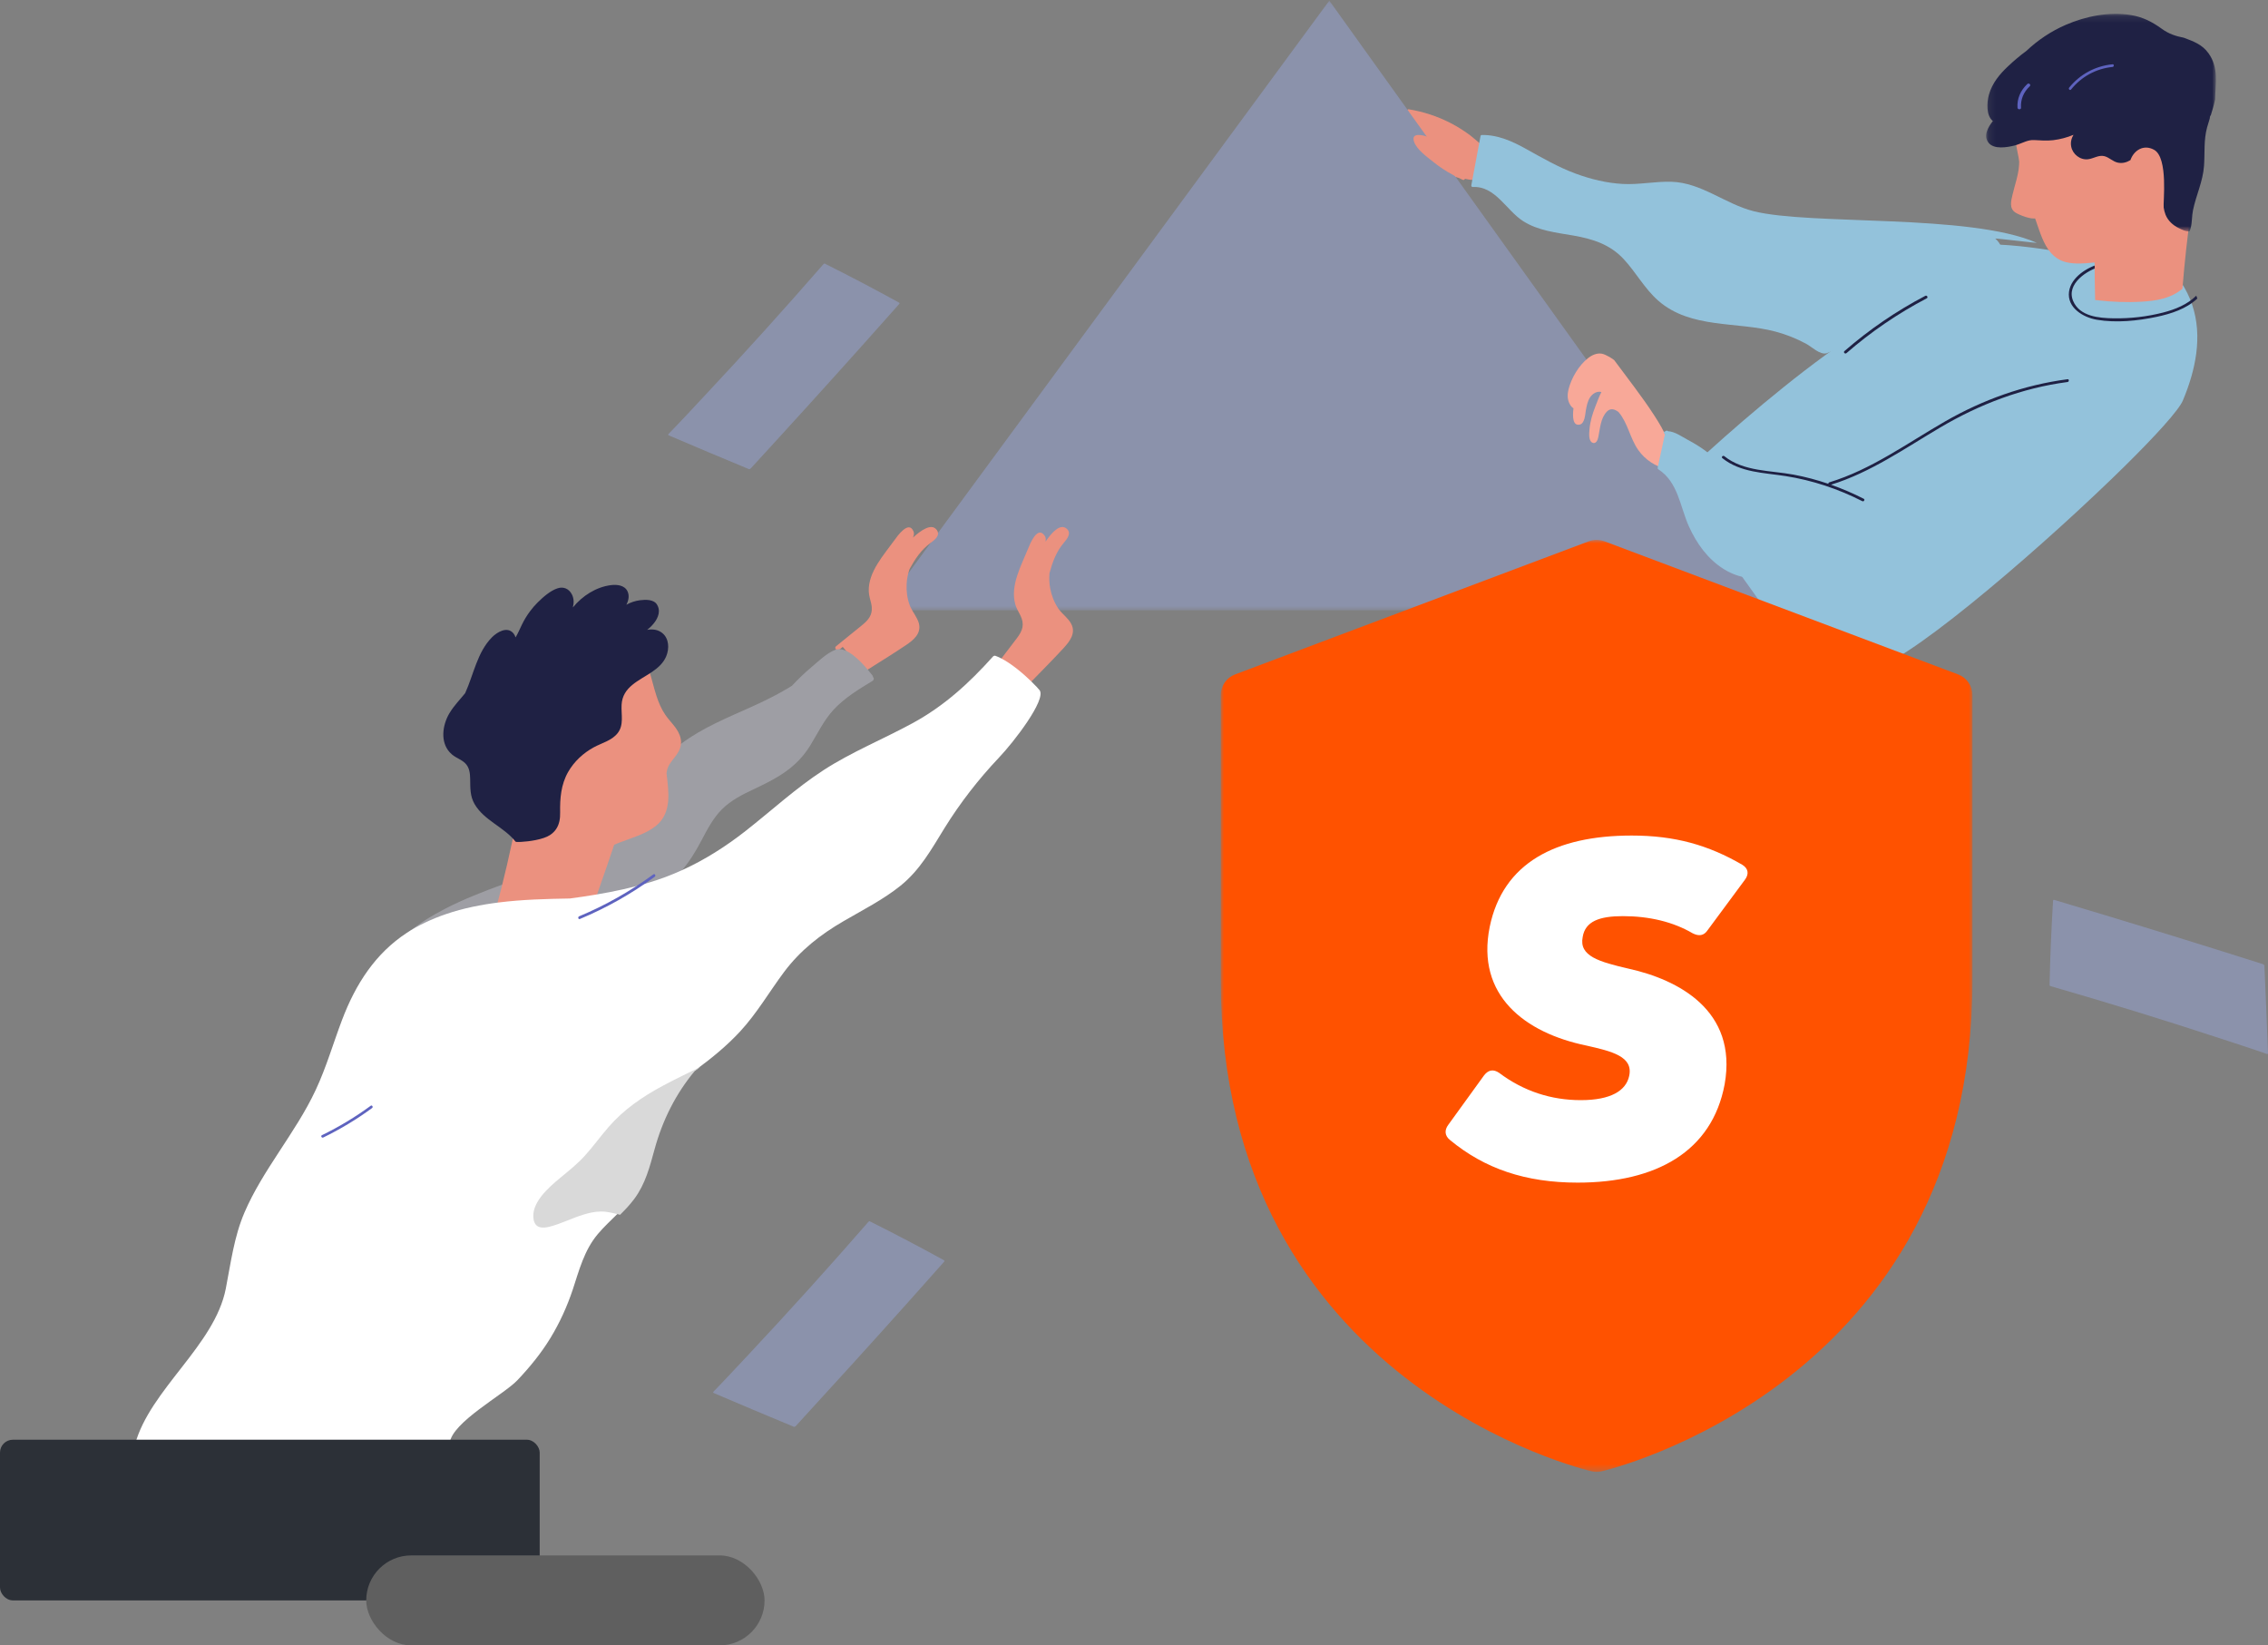
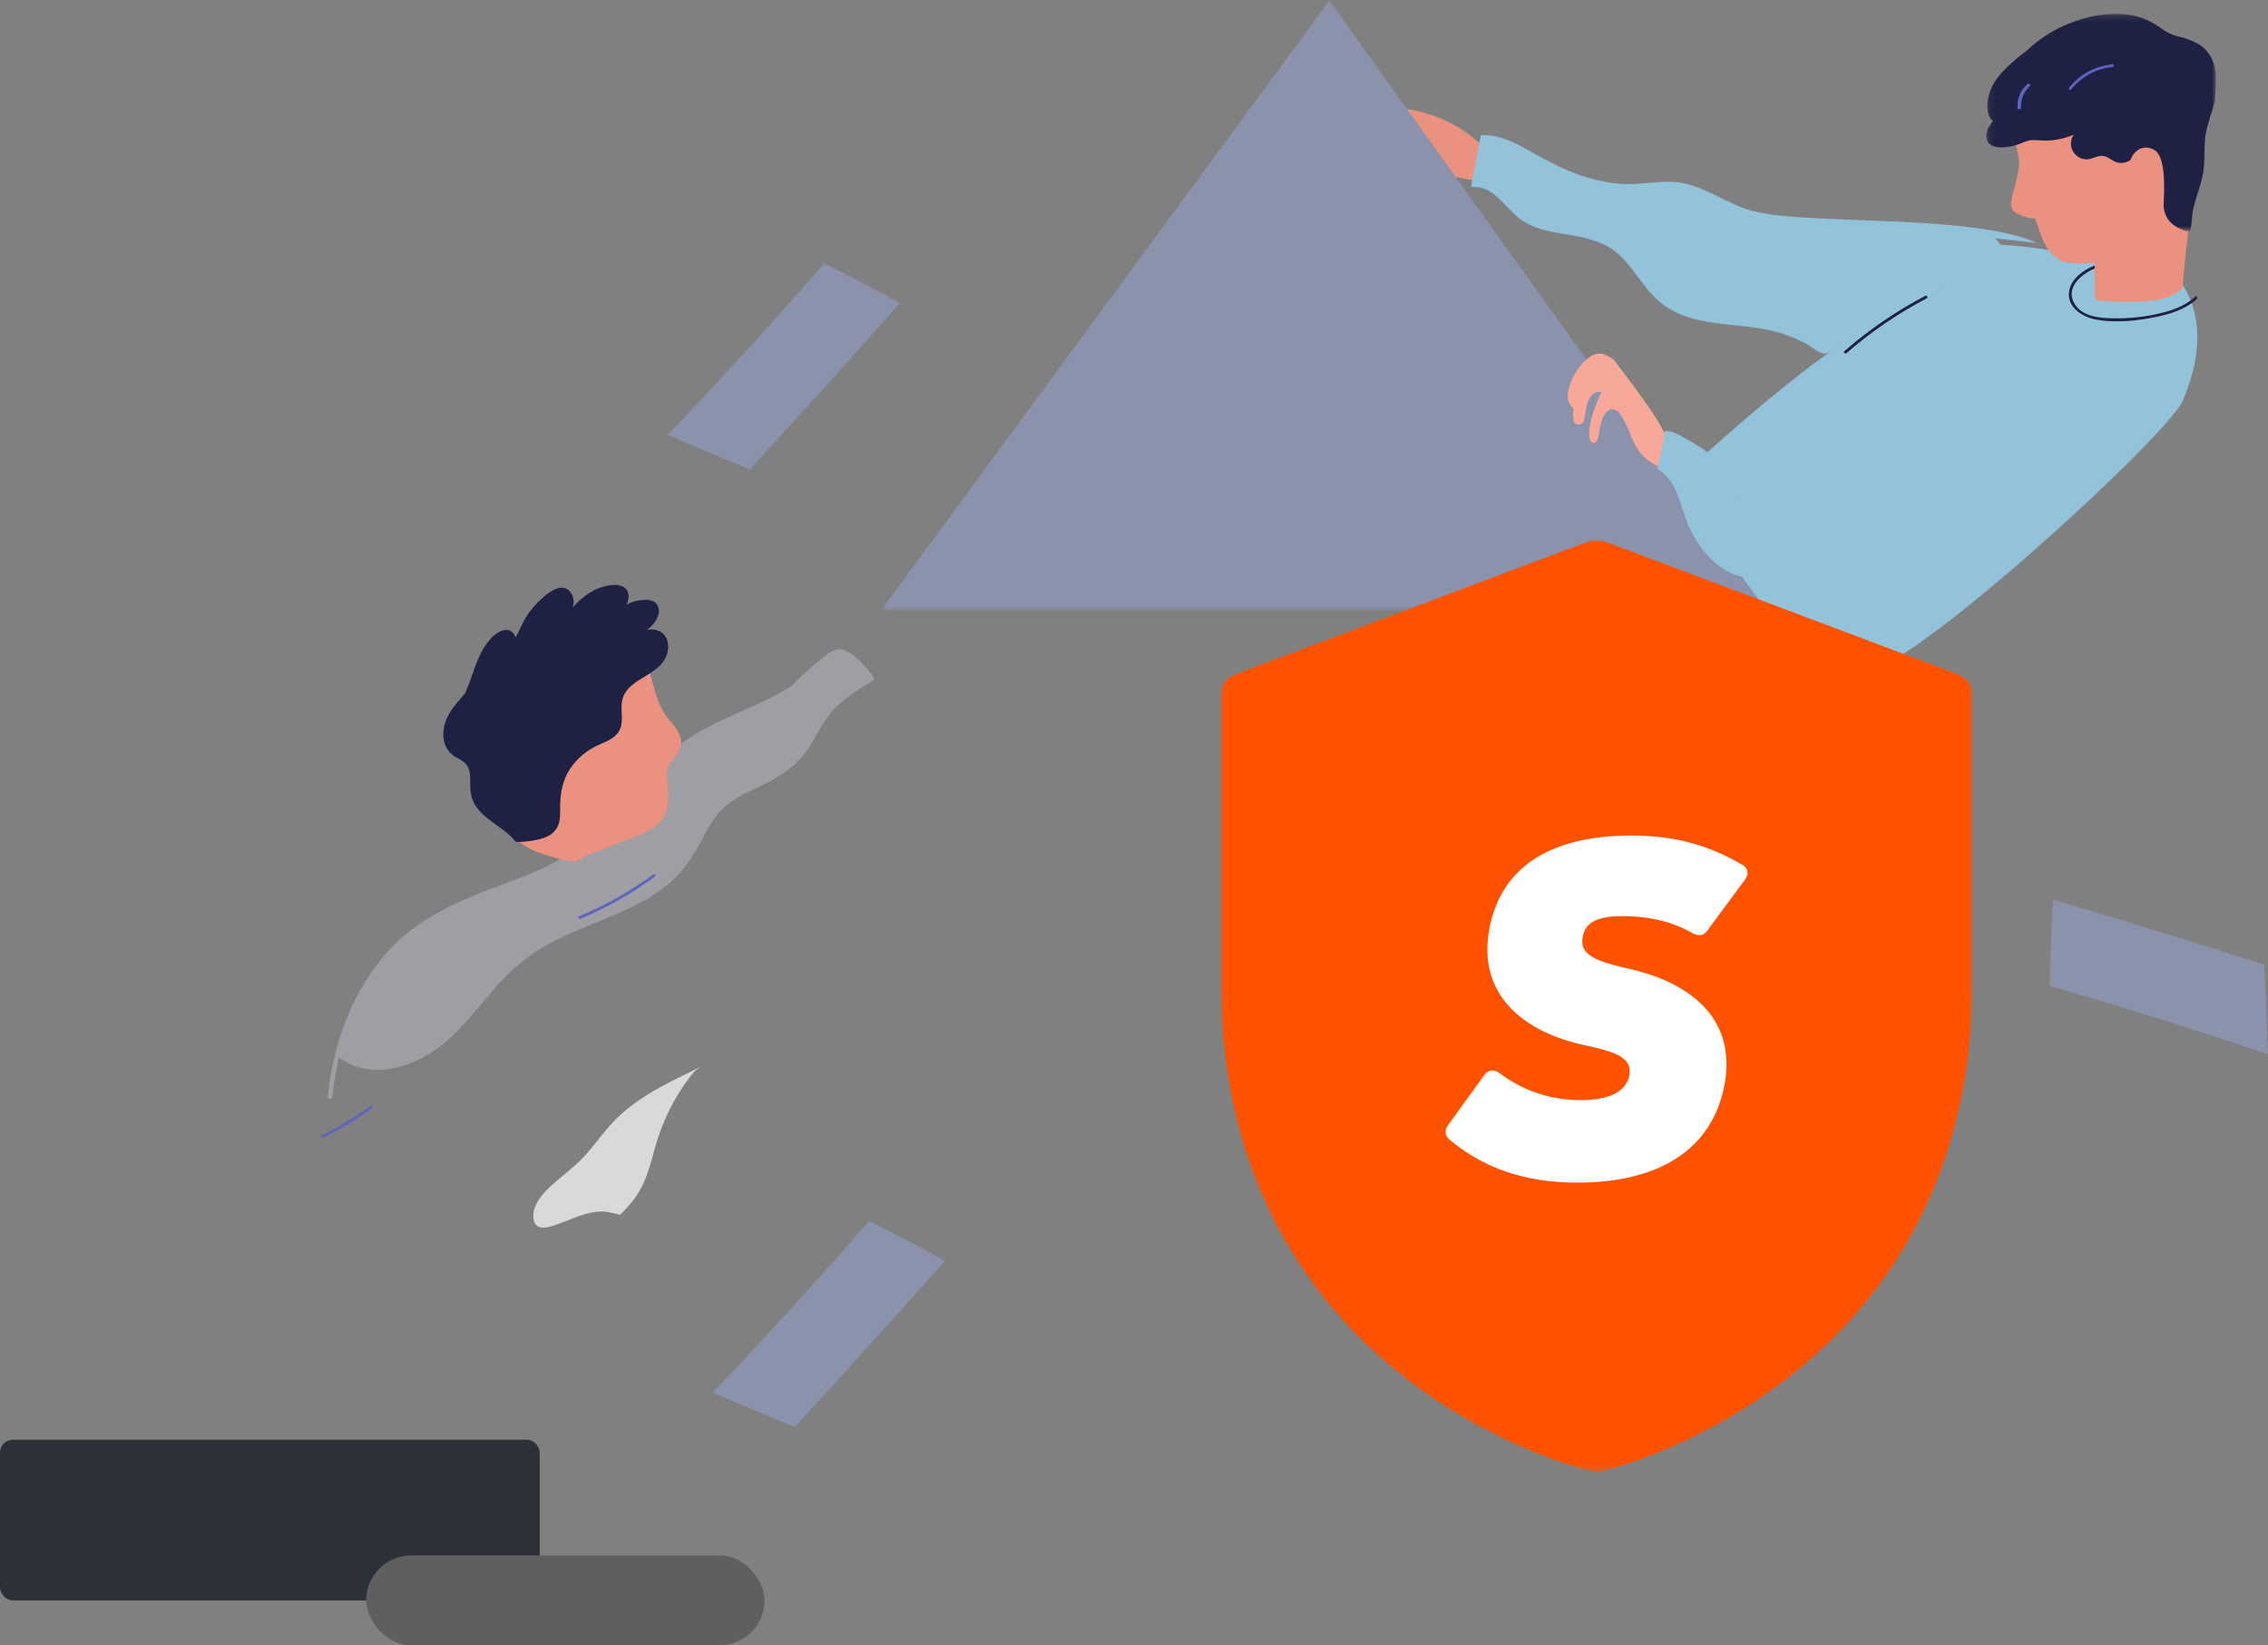
<svg xmlns="http://www.w3.org/2000/svg" xmlns:xlink="http://www.w3.org/1999/xlink" width="335" height="243" viewBox="0 0 335 243">
  <rect x="0" y="0" width="335" height="243" fill="#808080" stroke="none" />
  <defs>
    <path id="prefix__b" d="M0.123 0.095L130.86 0.095 130.86 90.137 0.123 90.137z" />
    <path id="prefix__d" d="M0.121 0.148L34.061 0.148 34.061 32.268 0.121 32.268z" />
    <path id="prefix__f" d="M0 0L111.034 0 111.034 137.637 0 137.637z" />
-     <rect id="prefix__a" width="1105" height="1059" x="0" y="0" rx="27" />
  </defs>
  <g fill="none" fill-rule="evenodd">
    <g transform="translate(-1035 -3581) translate(407 3522)">
        </g>
    <g transform="translate(-1035 -3581) translate(1035 3581)">
      <g>
        <path fill="#EB917F" d="M200.101 22.034c-1.117-.372-1.946-1.35-2.88-2.05-.917-.687-1.888-1.295-2.9-1.817-1.946-1.003-4.023-1.674-6.167-2.027-.177-.029-.306.134-.226.306.909 1.98 1.824 3.967 2.471 6.06.473 1.53.53 2.721 2.189 3.132.991.246 1.996.44 3.003.595.758.117 1.912.489 2.645.285.431-.12.497-.452.654-.894.343-.966.569-1.961.712-2.979.012-.085-.022-.152-.074-.198l.025-.198c.142.07.287.135.442.186.246.082.352-.32.106-.401" transform="translate(19.93)" />
        <path fill="#93C2DB" d="M274.784 35.233c.145-.056 6.309.706 6.118.622-9.905-4.339-33.452-2.542-41.832-4.67-4.183-1.062-7.678-4.202-12.107-4.34-2.406-.076-4.781.454-7.193.322-2.38-.13-4.725-.701-6.962-1.526-2.582-.953-4.929-2.315-7.33-3.648-2.033-1.13-4.163-2.095-6.525-2.058-.083 0-.18.062-.196.151l-1.36 7.269c-.022.124.056.269.197.261 3.345-.18 4.954 3.44 7.45 5.038 2.215 1.418 4.903 1.696 7.427 2.133 2.818.489 5.384 1.29 7.404 3.451 1.828 1.957 3.112 4.4 5.138 6.172 4.79 4.187 11.612 3.043 17.322 4.565 1.579.422 3.107 1.03 4.547 1.812.82.444 1.988 1.64 2.985 1.385.503-.13 24.017-9.66 24.935-10.937 1.263-1.759 1.75-4.481-.018-6.002" transform="translate(19.93)" />
        <path fill="#93C2DB" d="M302.5 59.137c-.007.02-.02.045-.028.065-.073.158-.174.344-.308.551-1.27 1.997-5.21 6.18-10.304 11.085-12.284 11.842-31.242 27.93-35.448 27.88l-18.455-.218c-1.834-.02-3.926.186-5.755-.297-.251-.064-.499-.146-.738-.239-1.963-.77-2.344-2.47-2.47-4.402-.024-.365-.052-.73-.08-1.096l-.013-.138c-.43-4.892-1.509-9.688-3.333-14.264-.487-1.213-1.022-2.41-1.602-3.583.186-.04.365-.134.535-.304 6.663-6.78 30.293-28.384 41.376-30.55 3.82-.743-5.105-4.212-1.695-6.066.304-.114.6-.224.884-.325 8.11-2.84 20.208.41 22.523.353.236-.004.471-.012.702-.02 1.752-.06 3.496-.207 5.236-.495-.058-.203.048-.45.32-.438 1.407.056 2.717.417 3.905 1.006 1.2.596 2.28 1.428 3.204 2.426.263.284.51.576.746.884.762.982 1.391 2.086 1.865 3.246.057.142.114.284.163.426.056.142.105.284.154.426 1.557 4.654.482 9.648-1.383 14.087" transform="translate(19.93)" />
        <path fill="#1F2144" d="M264.453 43.69c-4.29 2.247-8.291 4.983-11.947 8.162-.207.18.094.479.299.3 3.63-3.156 7.603-5.865 11.862-8.095.242-.127.028-.493-.214-.367" transform="translate(19.93)" />
        <g transform="translate(19.93) translate(110.085)">
          <mask id="prefix__c" fill="#fff">
            <use xlink:href="#prefix__b" />
          </mask>
          <path fill="#8B92AB" d="M130.86 90.137L0.123 90.137 66.333 0.094z" mask="url(#prefix__c)" />
        </g>
        <path fill="#F8A898" d="M226.41 68.978c.01-.01.02-.018.026-.033 1.192-2.49-.707-5.556-2.009-7.574-1.82-2.82-3.922-5.46-5.906-8.156-.099-.135-1.206-.86-1.835-.977-.75-.138-1.48.204-2.067.666-1.338 1.055-2.448 2.916-2.87 4.606-.176.708-.188 1.472.162 2.126.122.229.327.544.575.654-.157 1.26-.109 2.641.916 2.416.764-.168.8-1.493.907-2.083.122-.67.252-1.37.629-1.943.38-.58 1.06-.959 1.672-.782-.362.699-.641 1.495-.91 2.176-.425 1.075-.761 2.195-.852 3.36-.039.498-.178 1.672.432 1.945.526.234.778-.376.867-.8.27-1.274.323-2.807 1.266-3.79.535-.557 1.153-.384 1.74.074.005.007.007.014.012.02 1.365 1.62 1.672 3.857 2.885 5.576 1.03 1.459 2.551 2.44 4.233 2.83.188.043.274-.229.128-.31" transform="translate(19.93)" />
-         <path fill="#EB917F" d="M192.627 20.33c-.244-.13-.46.247-.215.378.08.042.157.088.235.134-1.809-.803-4.27-1.595-3.715.074.393 1.181 1.962 2.288 2.867 3.012 1.33 1.064 2.78 1.932 4.324 2.628.136.061.332-.006.321-.189-.149-2.578-1.573-4.848-3.817-6.037M118.445 78.273c-.032-.048-.069-.093-.114-.133-.749-.804-2.162.117-3.412 1.252.138-.283.207-.59.09-.893-.701-1.77-2.448.751-2.84 1.297-1.567 2.185-3.884 4.685-3.774 7.557.024.618.216 1.17.355 1.769.044.198.073.38.085.553.086 1.123-.44 1.838-1.368 2.602-1.116.912-2.24 1.817-3.364 2.726l-.546.444c-.346.283.164.76.505.48.163-.133.326-.266.489-.395v.004c1.035 1.14 1.678 2.4 2.02 3.89.053.214.338.306.517.194.525-.336 1.05-.667 1.576-.998 1.742-1.095 3.494-2.185 5.204-3.333 1.124-.755 2.309-1.712 1.93-3.215-.22-.856-.86-1.587-1.233-2.399-.025-.052-.05-.1-.07-.153-.016-.04-.028-.077-.045-.117-.37-.994-.517-2.068-.464-3.127.037-.775.187-1.522.432-2.237.802-1.467 1.706-2.836 3.095-3.853.582-.429 1.506-1.091.932-1.915" transform="translate(19.93)" />
        <path fill="#9E9EA4" d="M109.035 100l-.017-.016c0-.073-.02-.15-.077-.223l-.195-.247c-.948-1.185-2.896-3.476-4.555-3.634-.253-.024-.5 0-.737.09-1.248.462-2.5 1.699-3.518 2.55-1.02.856-1.976 1.777-2.88 2.75-.206.13-.414.255-.622.381-1.688 1.01-3.444 1.87-5.234 2.681-3.624 1.639-7.353 3.127-10.554 5.532l-.045.032c-.846.637-1.651 1.327-2.42 2.048-1.806 1.684-3.437 3.557-5.055 5.423-1.843 2.133-3.69 4.3-5.784 6.189-.748.685-1.53 1.326-2.355 1.922-.785.568-1.598 1.083-2.436 1.554-2.57 1.456-5.356 2.522-8.122 3.544-.004 0-.004 0-.008.004-2.94 1.083-5.808 2.19-8.496 3.57-2.054 1.054-4.007 2.262-5.804 3.734-1.27 1.043-2.46 2.21-3.563 3.55-4.783 5.807-7.325 13.14-8.086 20.55-.045.446.65.441.696 0 .203-1.955.537-3.906 1-5.824.005.003.008.012.017.015 4.884 3.622 11.534 1.278 15.74-2.32.032-.024.06-.048.093-.076 2.851-2.47 5.076-5.557 7.593-8.347 2.319-2.567 4.901-4.68 7.968-6.294.02-.012.04-.02.061-.033 1.546-.807 3.16-1.504 4.787-2.174 4.112-1.699 8.326-3.228 11.856-5.965.91-.706 1.704-1.472 2.412-2.3 1.163-1.355 2.107-2.871 2.977-4.526.866-1.639 1.728-3.326 3.058-4.644 1.33-1.318 3.018-2.166 4.694-2.952 3.437-1.615 6.28-3.131 8.321-6.44 1.115-1.817 2.018-3.756 3.486-5.33 1.635-1.748 3.705-2.997 5.734-4.226.192-.117.232-.385.07-.547" transform="translate(19.93)" />
-         <path fill="#EB917F" d="M63.543 121.706c-1.683-.066-3.382-.377-5.167-.819 3.1.767.165.104-.493-.03-.466-.094-.928-.204-1.392-.306-.938 4.808-2.038 9.582-3.336 14.312-.064.232.17.436.39.425 2.637-.135 11.12 5.305 12.008 4.063.387-.543 4.265-11.562 5.623-15.79-2.563-.553-5.104-1.177-7.633-1.855M138.297 92.133c-.43-.828-1.28-1.405-1.832-2.16-.032-.04-.06-.081-.089-.125-.008-.008-.012-.02-.016-.028-.584-.876-.969-1.878-1.163-2.907-.146-.763-.175-1.526-.106-2.277.434-1.607.993-3.15 2.1-4.457.462-.55 1.203-1.41.458-2.08-.936-.831-2.165.444-3.154 1.902.065-.307.065-.622-.121-.888-1.09-1.558-2.193 1.292-2.445 1.913-1.009 2.487-2.67 5.45-1.896 8.216.056.202.13.392.214.578.02.052.045.1.07.153.15.303.315.597.47.908.656 1.337.328 2.257-.507 3.36-.657.867-1.321 1.735-1.982 2.6-.357.46-.71.924-1.062 1.384-.272.355.332.698.6.351.125-.165.25-.331.377-.496h.004c1.268.872 2.184 1.95 2.861 3.318.102.198.402.222.548.069.393-.408.79-.816 1.187-1.223 1.467-1.502 2.947-3 4.37-4.547.908-.989 1.836-2.196 1.114-3.564" transform="translate(19.93)" />
-         <path fill="#FFF" d="M133.641 101.951c-.11-.155-.587-.684-1.279-1.351-1.157-1.12-2.913-2.63-4.539-3.432-.248-.121-.488-.227-.725-.313-.11-.037-.264.004-.342.09-3.544 3.948-7.22 7.318-11.908 9.866-4.356 2.37-8.98 4.233-13.147 6.936-4.074 2.646-7.66 5.959-11.477 8.954-2.962 2.32-6.066 4.295-9.427 5.817-1.536.7-3.125 1.302-4.78 1.799-2.578.782-5.206 1.347-7.862 1.791-1.296.224-2.6.41-3.907.586-3.475.057-7.007.15-10.474.582-2.657.33-5.276.855-7.806 1.714-1.068.362-2.119.79-3.154 1.282-.945.451-1.829.952-2.66 1.498-4.628 3.04-7.541 7.526-9.562 12.866-1.303 3.435-2.322 6.985-3.882 10.318-1.512 3.252-3.529 6.248-5.48 9.247-1.858 2.85-3.707 5.74-5.052 8.874-1.548 3.618-2.008 7.42-2.758 11.246-1.646 8.41-11.204 14.869-13.42 23.042 0 0 42.737.37 45.96.13h.008c.004 0 .007 0 .012-.004.07-.004.122-.008.163-.012.122-.012.216-.061.273-.143.004 0 .004-.004.004-.004.016-.024.028-.048.04-.073.017-.037.025-.081.033-.13.326-3.086 7.969-7.148 9.998-9.285 1.841-1.945 3.512-3.984 4.901-6.268 1.356-2.226 2.436-4.607 3.267-7.086.962-2.906 1.7-5.85 3.716-8.238.884-1.054 1.899-1.983 2.872-2.951.742-.729 1.459-1.474 2.082-2.308 1.61-2.129 2.273-4.673 2.97-7.2 1.169-4.217 3.108-8.02 5.854-11.287.277-.2.559-.403.832-.607 2.285-1.68 4.48-3.488 6.408-5.568 2.481-2.686 4.315-5.865 6.49-8.78 2.404-3.211 5.366-5.523 8.808-7.521 2.86-1.665 5.842-3.163 8.42-5.243 2.877-2.332 4.552-5.381 6.467-8.483 2.314-3.732 5.007-7.204 8.021-10.387 2.31-2.422 7-8.572 6.042-9.964" transform="translate(19.93)" />
        <path fill="#EB917F" d="M79.908 107.545c-.487-.68-1.08-1.27-1.554-1.958-.585-.846-.985-1.803-1.305-2.771-.392-1.197-.69-2.483-1.07-3.729-.492-1.632-1.117-3.195-2.262-4.407-.34-.64-.756-1.234-1.317-1.738-2.138-1.926-5.344-2.178-8.165-1.421-3.537.949-5.966 3.02-7.88 5.975-3.463 5.34-4.845 11.824-3.839 17.868.466 2.804 1.333 5.914 3.308 8.079.188.207.388.407.601.594.217.195.442.379.683.55 1.337.964 2.944 1.546 4.563 1.961.25.066.52.147.802.228 1.128.334 2.44.696 3.393.102.115-.07.152-.167.14-.256 1.467-.578 2.94-1.156 4.411-1.73.38-.15.757-.301 1.137-.448 1.79-.7 3.913-1.262 5.422-2.487 2.396-1.95 1.84-5.148 1.55-7.713 0 0-.004-.02-.004-.032.048-.46.167-.904.457-1.364.422-.663.994-1.229 1.358-1.925.241-.468.343-.928.327-1.375-.016-.696-.307-1.368-.756-2.003" transform="translate(19.93)" />
        <path fill="#1F2144" d="M77.907 93.498c-.65-.532-1.455-.614-2.244-.48.91-.712 1.743-1.752 1.73-2.784-.003-.315-.088-.63-.274-.938-.49-.806-1.714-.75-2.515-.651-.72.09-1.395.324-2.014.664.328-.619.47-1.331.174-1.97-.424-.918-1.568-1.036-2.442-.926-2.203.279-4.217 1.569-5.635 3.297.16-.647.177-1.306-.146-1.929-.425-.827-1.23-1.188-2.107-.9-1.083.355-2.142 1.297-2.947 2.092-.396.393-.764.815-1.096 1.261-.48.635-.893 1.315-1.24 2.035-.3.61-.571 1.274-.927 1.864-.069-.217-.166-.418-.307-.59-.914-1.097-2.401-.205-3.174.57-2.191 2.215-2.7 5.475-3.966 8.26-.776.962-1.641 1.83-2.28 2.895l-.09.143c-.986 1.72-1.317 4.149.09 5.693.109.118.23.233.36.343.594.492 1.37.726 1.924 1.27.635.623.724 1.49.736 2.335.024 1.318-.032 2.518.65 3.693 1.424 2.45 4.347 3.375 6.057 5.558.012.012.049.024.11.032.137.017.387.017.71 0 1.165-.057 3.268-.348 4.266-1.011.409-.27.712-.582.938-.934.441-.68.578-1.499.558-2.416-.04-2.072.13-4.108 1.173-5.95.89-1.569 2.26-2.826 3.828-3.674 1.17-.63 2.613-.974 3.477-2.056.983-1.224.518-2.78.6-4.21.144-2.654 2.558-3.538 4.495-4.852.893-.61 1.686-1.31 2.102-2.319.465-1.126.425-2.592-.574-3.415" transform="translate(19.93)" />
        <path fill="#5E63BF" d="M76.583 129.131c-3.418 2.5-7.09 4.578-10.97 6.195-.233.098-.13.495.106.397 3.912-1.631 7.617-3.716 11.063-6.237.207-.151.01-.508-.2-.355M34.829 163.303c-2.27 1.664-4.675 3.115-7.207 4.346-.228.112-.028.452.2.34 2.531-1.231 4.937-2.682 7.206-4.346.203-.148.006-.49-.2-.34" transform="translate(19.93)" />
        <path fill="#93C2DB" d="M253.375 81.921c-.478-1.206-.977-2.468-1.887-3.418-.985-1.029-2.312-1.386-3.679-1.574-3.407-.467-6.566-1.18-9.592-2.91-.797-.456-1.609-.964-2.141-1.736-.425-.615-.624-1.347-.937-2.019-.563-1.208-1.417-2.239-2.423-3.1-1.032-.882-2.197-1.593-3.39-2.231-.842-.451-1.888-1.21-2.899-1.254-.087-.105-.268-.118-.334.017-.036.004-.071.007-.107.013-.222.043-.173.339.008.394l-1.073 4.972c-.02.094.014.183.095.235 2.945 1.901 3.19 5.487 4.53 8.458 1.132 2.506 2.796 4.83 5.158 6.289 2.456 1.518 5.06 1.661 7.816.992 3.589-.873 7.144-1.913 10.71-2.872.1-.027.186-.152.145-.256" transform="translate(19.93)" />
        <path fill="#1F2144" d="M304.632 44.09c-1.633 1.527-3.849 2.247-6.032 2.709-2.818.594-5.934.908-8.797.426-2.037-.342-4.448-1.785-4.122-4.152.297-2.166 2.741-3.645 4.688-4.148.252-.064.362.322.11.386-2.097.543-5.258 2.589-4.195 5.128.97 2.312 3.824 2.54 6.015 2.572 2.444.037 4.904-.244 7.27-.851 1.82-.467 3.58-1.186 4.908-2.492.057.14.106.28.155.422" transform="translate(19.93)" />
        <path fill="#EB917F" d="M281.69 29.513c.215-1.476.223-2.987.01-4.464-.315-2.177-1.265-4.457-3.617-5.243-.08-.233-.167-.465-.26-.695-.1-.245-.504-.1-.404.145.095.232.18.465.261.7-.008.051.004.102.045.14.454 1.379.667 2.814.576 4.267-.094 1.52-.622 2.925-.968 4.398-.212.903-.517 2.005.415 2.621.542.359 2.392 1.098 3.065.836.74-.288.79-2.104.877-2.705" transform="translate(19.93)" />
        <path fill="#EB917F" d="M302.827 23.74c-1.574-5.359-5.284-10.142-10.262-13.169-2.752-1.675-5.576-2.427-8.87-1.82-2.63.482-5.173 1.946-6.175 4.365-.602 1.453-.415 2.998-.224 4.502.15 1.182.325 2.36.53 3.535.083.452.165.908.255 1.364.688 3.553 1.638 7.058 2.846 10.485.49 1.397.995 3.042 1.99 4.235.583.7 1.335 1.241 2.348 1.49 1.245.296 2.614.192 3.935.062l.78-.077c.252-.026.502-.049.745-.063l5.442-.39c.03.082.093.145.217.16.837.096 1.623-.44 2.318-1.03.363-.308.703-.63 1.014-.886.759-.633 1.484-1.322 2.098-2.086.332-.41.632-.848.886-1.308.153-.278.284-.563.4-.855.079-.204.15-.412.21-.623.758-2.545.239-5.42-.483-7.892" transform="translate(19.93)" />
        <path fill="#EB917F" d="M289.849 44.34c2.156.255 4.38.344 6.56.214 2.195-.13 4.288-.469 6.021-1.907.308-3.837.728-7.663 1.253-11.476-.451-.047-.902-.088-1.352-.145-.635-.08-3.49-.37-.454-.125-1.748-.141-3.378-.378-4.916-.839-2.493-.152-4.98-.357-7.464-.636-.078 3.47-.063 11.43.037 14.878l.315.035" transform="translate(19.93)" />
        <g transform="translate(19.93) translate(273.314 1.898)">
          <mask id="prefix__e" fill="#fff">
            <use xlink:href="#prefix__d" />
          </mask>
          <path fill="#1F2144" d="M32.973 5.975c-.943-1.33-2.294-1.785-3.657-2.304-1.142-.217-2.196-.548-3.256-1.32C24.642 1.32 23.225.6 21.48.32c-3.211-.515-6.63.17-9.592 1.45-2.162.934-4.126 2.25-5.828 3.859-.949.686-1.838 1.454-2.664 2.225C2.142 9.022.998 10.399.533 12.094c-.31 1.135-.443 3.044.581 3.886-.687.882-1.453 2.138-.647 3.19.803 1.043 2.78.691 3.859.42.566-.142 1.097-.406 1.645-.593.4-.14.803-.234 1.239-.209.952.055 1.87.129 2.823.015 1.038-.124 2.038-.396 2.993-.79-.309.508-.458 1.105-.341 1.727.214 1.146 1.326 2.015 2.477 1.883.825-.092 1.603-.685 2.452-.45.702.19 1.221.783 1.94.944.693.152 1.319-.03 1.881-.367.503-1.44 1.942-2.38 3.49-1.528 2.14 1.18 1.31 7.846 1.423 8.535.058.358.138.713.276 1.058.36.893 1.09 1.552 1.94 1.97.192.095.443.223.708.322.304.116.626.194.907.147.068-.178.13-.36.178-.554.195-.801.149-1.703.315-2.52.457-2.258 1.47-4.255 1.634-6.587.136-1.936-.063-3.784.452-5.676.119-.435.251-.862.386-1.286l.037-.272c.017-.11.063-.186.124-.235.246-.774.482-1.545.634-2.341.042-2.417.571-4.64-.966-6.808" mask="url(#prefix__e)" />
        </g>
        <path fill="#5E63BF" d="M292.107 9.493c-2.528.25-4.802 1.461-6.408 3.45-.158.195.118.476.277.279 1.537-1.902 3.705-3.093 6.13-3.333.25-.025.252-.42 0-.396M279.517 12.41c-1.022.96-1.539 2.195-1.447 3.507.02.292.541.294.52 0-.084-1.197.36-2.306 1.295-3.183.23-.215-.138-.538-.368-.323" transform="translate(19.93)" />
-         <path fill="#1F2144" d="M285.458 56.006c-6.415.847-12.47 3.007-18.094 6.238-5.588 3.21-10.875 7.1-17.09 8.99-.11.033-.147.128-.138.218-1.674-.57-3.384-1.026-5.125-1.353-3.428-.644-7.373-.43-10.248-2.728-.203-.162-.493.129-.287.293 2.676 2.139 6.137 2.142 9.352 2.649 3.941.62 7.754 1.885 11.318 3.702.233.119.44-.238.205-.357-1.565-.798-3.178-1.49-4.827-2.071 5.847-1.81 10.895-5.366 16.134-8.455 5.84-3.443 12.086-5.826 18.8-6.712.256-.034.26-.448 0-.414" transform="translate(19.93)" />
        <path fill="#D9D9D9" d="M77.959 160.36c-2.987 1.608-5.78 3.514-8.018 6.106-1.197 1.382-2.267 2.873-3.497 4.228-1.11 1.225-2.39 2.234-3.653 3.284-1.633 1.358-4.398 3.713-3.892 6.184.255 1.237 1.313 1.27 2.345 1.005 1.708-.44 3.291-1.258 4.974-1.777.856-.266 1.74-.461 2.637-.466.962-.008 1.876.262 2.805.482.75-.743 1.473-1.503 2.103-2.354 1.625-2.173 2.295-4.768 2.999-7.347 1.18-4.302 3.138-8.182 5.911-11.516.28-.203.564-.411.84-.619-1.872.93-3.76 1.824-5.554 2.79" transform="translate(19.93)" />
      </g>
      <path fill="#8B92AB" d="M303.405 132.896c-.086-.026-.15.055-.154.132-.248 4.123-.431 8.353-.517 12.483 0 .085.165.13.23.151 8.305 2.39 16.57 4.937 24.786 7.635 2.157.707 5.154 1.675 7.131 2.375.065 0 .122-.044.119-.129-.154-4.27-.33-8.54-.528-12.811.05-.155-.072-.298-.273-.357-7.738-2.46-15.49-4.863-23.257-7.215-2.512-.763-5.025-1.517-7.537-2.264M139.474 186.316c.063-.073.019-.164-.05-.2-3.591-1.976-7.302-3.93-10.973-5.758-.073-.037-.186.102-.233.149-5.756 6.614-11.637 13.122-17.63 19.517-1.575 1.68-3.748 4.02-5.238 5.54-.022.061-.011.13.066.163 3.9 1.67 7.809 3.313 11.724 4.938.117.117.296.058.435-.098 5.57-6.064 11.103-12.16 16.593-18.293 1.77-1.983 3.542-3.969 5.306-5.958M132.831 44.882c.063-.073.019-.164-.05-.2-3.595-1.975-7.306-3.929-10.973-5.758-.076-.036-.19.102-.233.15-5.76 6.613-11.637 13.122-17.634 19.517-1.57 1.68-3.744 4.02-5.234 5.539-.022.062-.011.131.066.164 3.897 1.669 7.808 3.312 11.724 4.937.113.117.296.059.435-.098 5.57-6.06 11.103-12.16 16.592-18.293 1.772-1.982 3.543-3.968 5.307-5.958" />
      <g transform="translate(180.312 79.734)">
        <mask id="prefix__g" fill="#fff">
          <use xlink:href="#prefix__f" />
        </mask>
        <path fill="#FF5200" d="M55.517 137.637c-.235 0-.47-.026-.699-.079C54.269 137.44 0 124.836 0 65.074V22.937c0-1.364.842-2.59 2.116-3.068L54.367.206c.739-.275 1.555-.275 2.3 0l52.25 19.663c1.275.479 2.117 1.704 2.117 3.068v42.137c0 59.762-54.27 72.373-54.818 72.49-.229.047-.464.073-.699.073" mask="url(#prefix__g)" />
      </g>
      <path fill="#FFF" d="M233.03 174.656c-7.702 0-13.733-2.061-18.836-6.278-.836-.656-.836-1.5-.28-2.25l5.29-7.308c.65-.844 1.392-.937 2.227-.375 3.619 2.718 7.701 4.03 12.063 4.03 4.453 0 6.68-1.406 7.144-3.561.65-2.906-2.598-3.655-6.31-4.498-9.093-1.875-16.33-7.403-14.289-17.523 1.948-9.465 9.743-13.495 20.97-13.495 6.403 0 11.32 1.406 16.331 4.311.928.562 1.021 1.405.371 2.25l-5.474 7.402c-.557.843-1.3.937-2.227.468-2.877-1.686-6.402-2.53-10.3-2.53-3.433 0-5.567.75-5.938 3.092-.557 2.812 2.412 3.655 6.866 4.686 7.145 1.593 16.052 6.09 14.104 17.055-1.856 9.933-10.114 14.524-21.713 14.524" />
      <rect width="79.717" height="23.73" y="212.625" fill="#2C3037" rx="1.9" />
      <rect width="58.839" height="13.289" x="54.093" y="229.711" fill="#5F5F5F" rx="6.645" />
    </g>
  </g>
</svg>